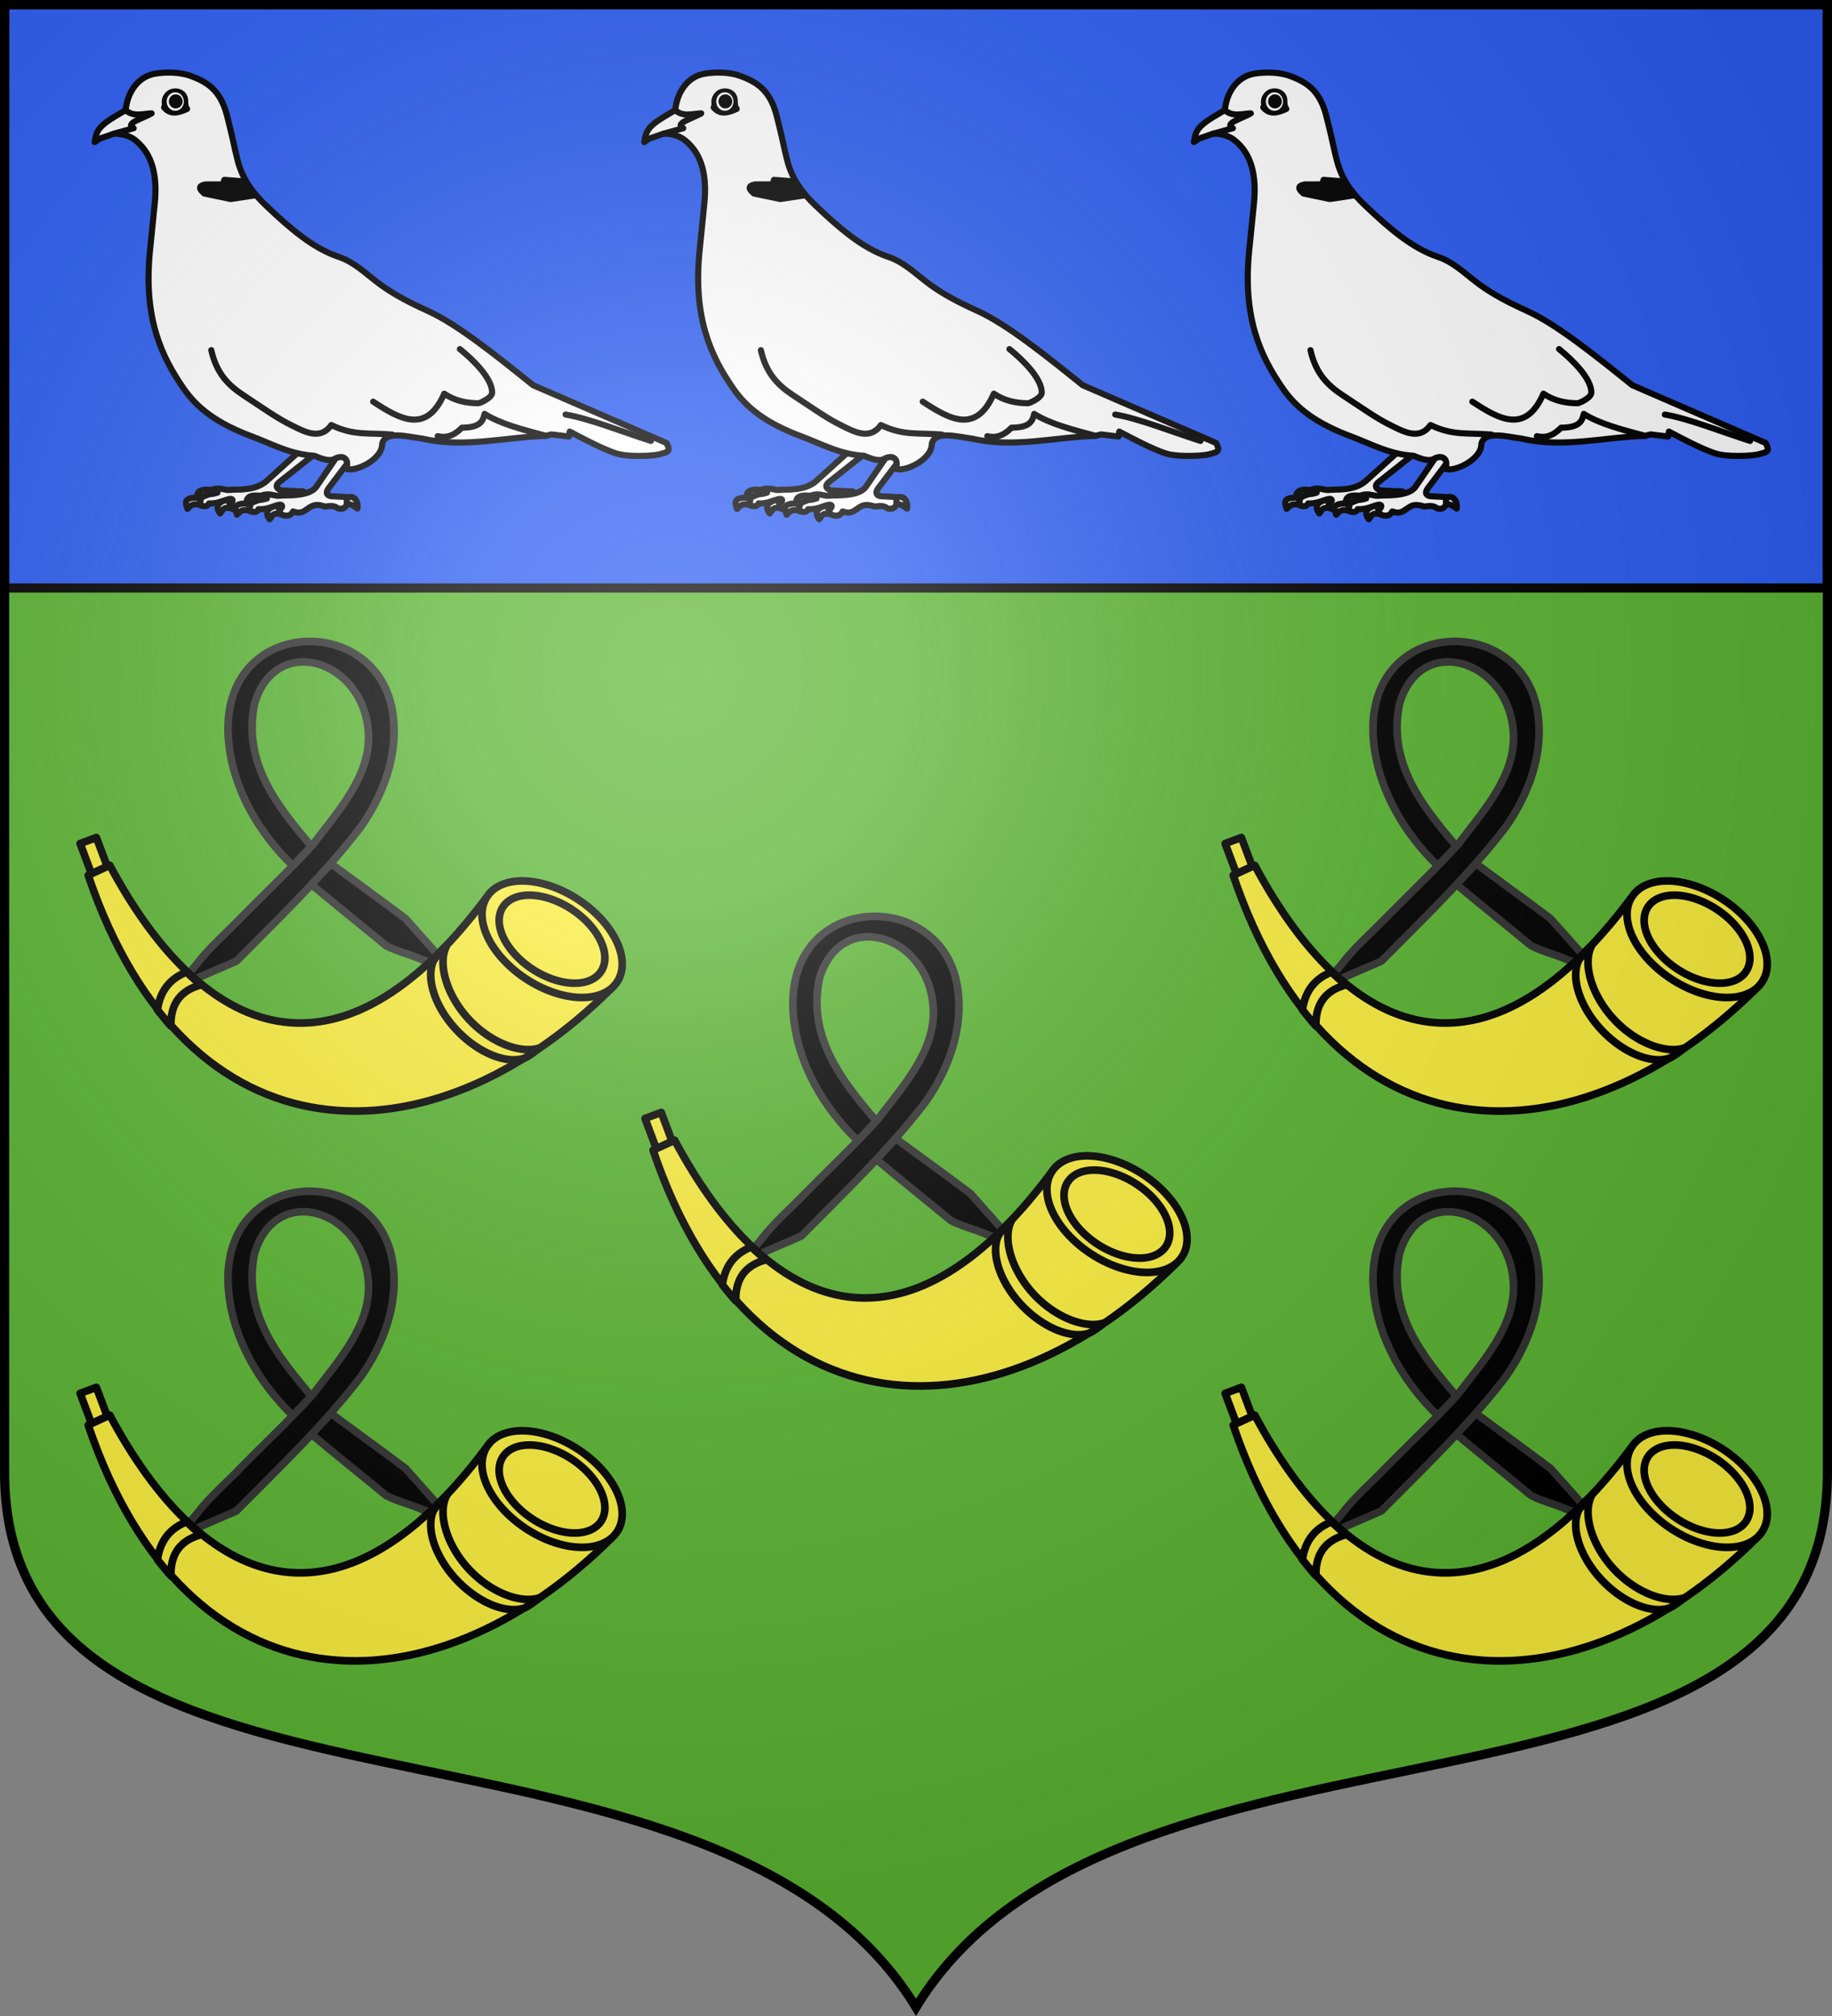
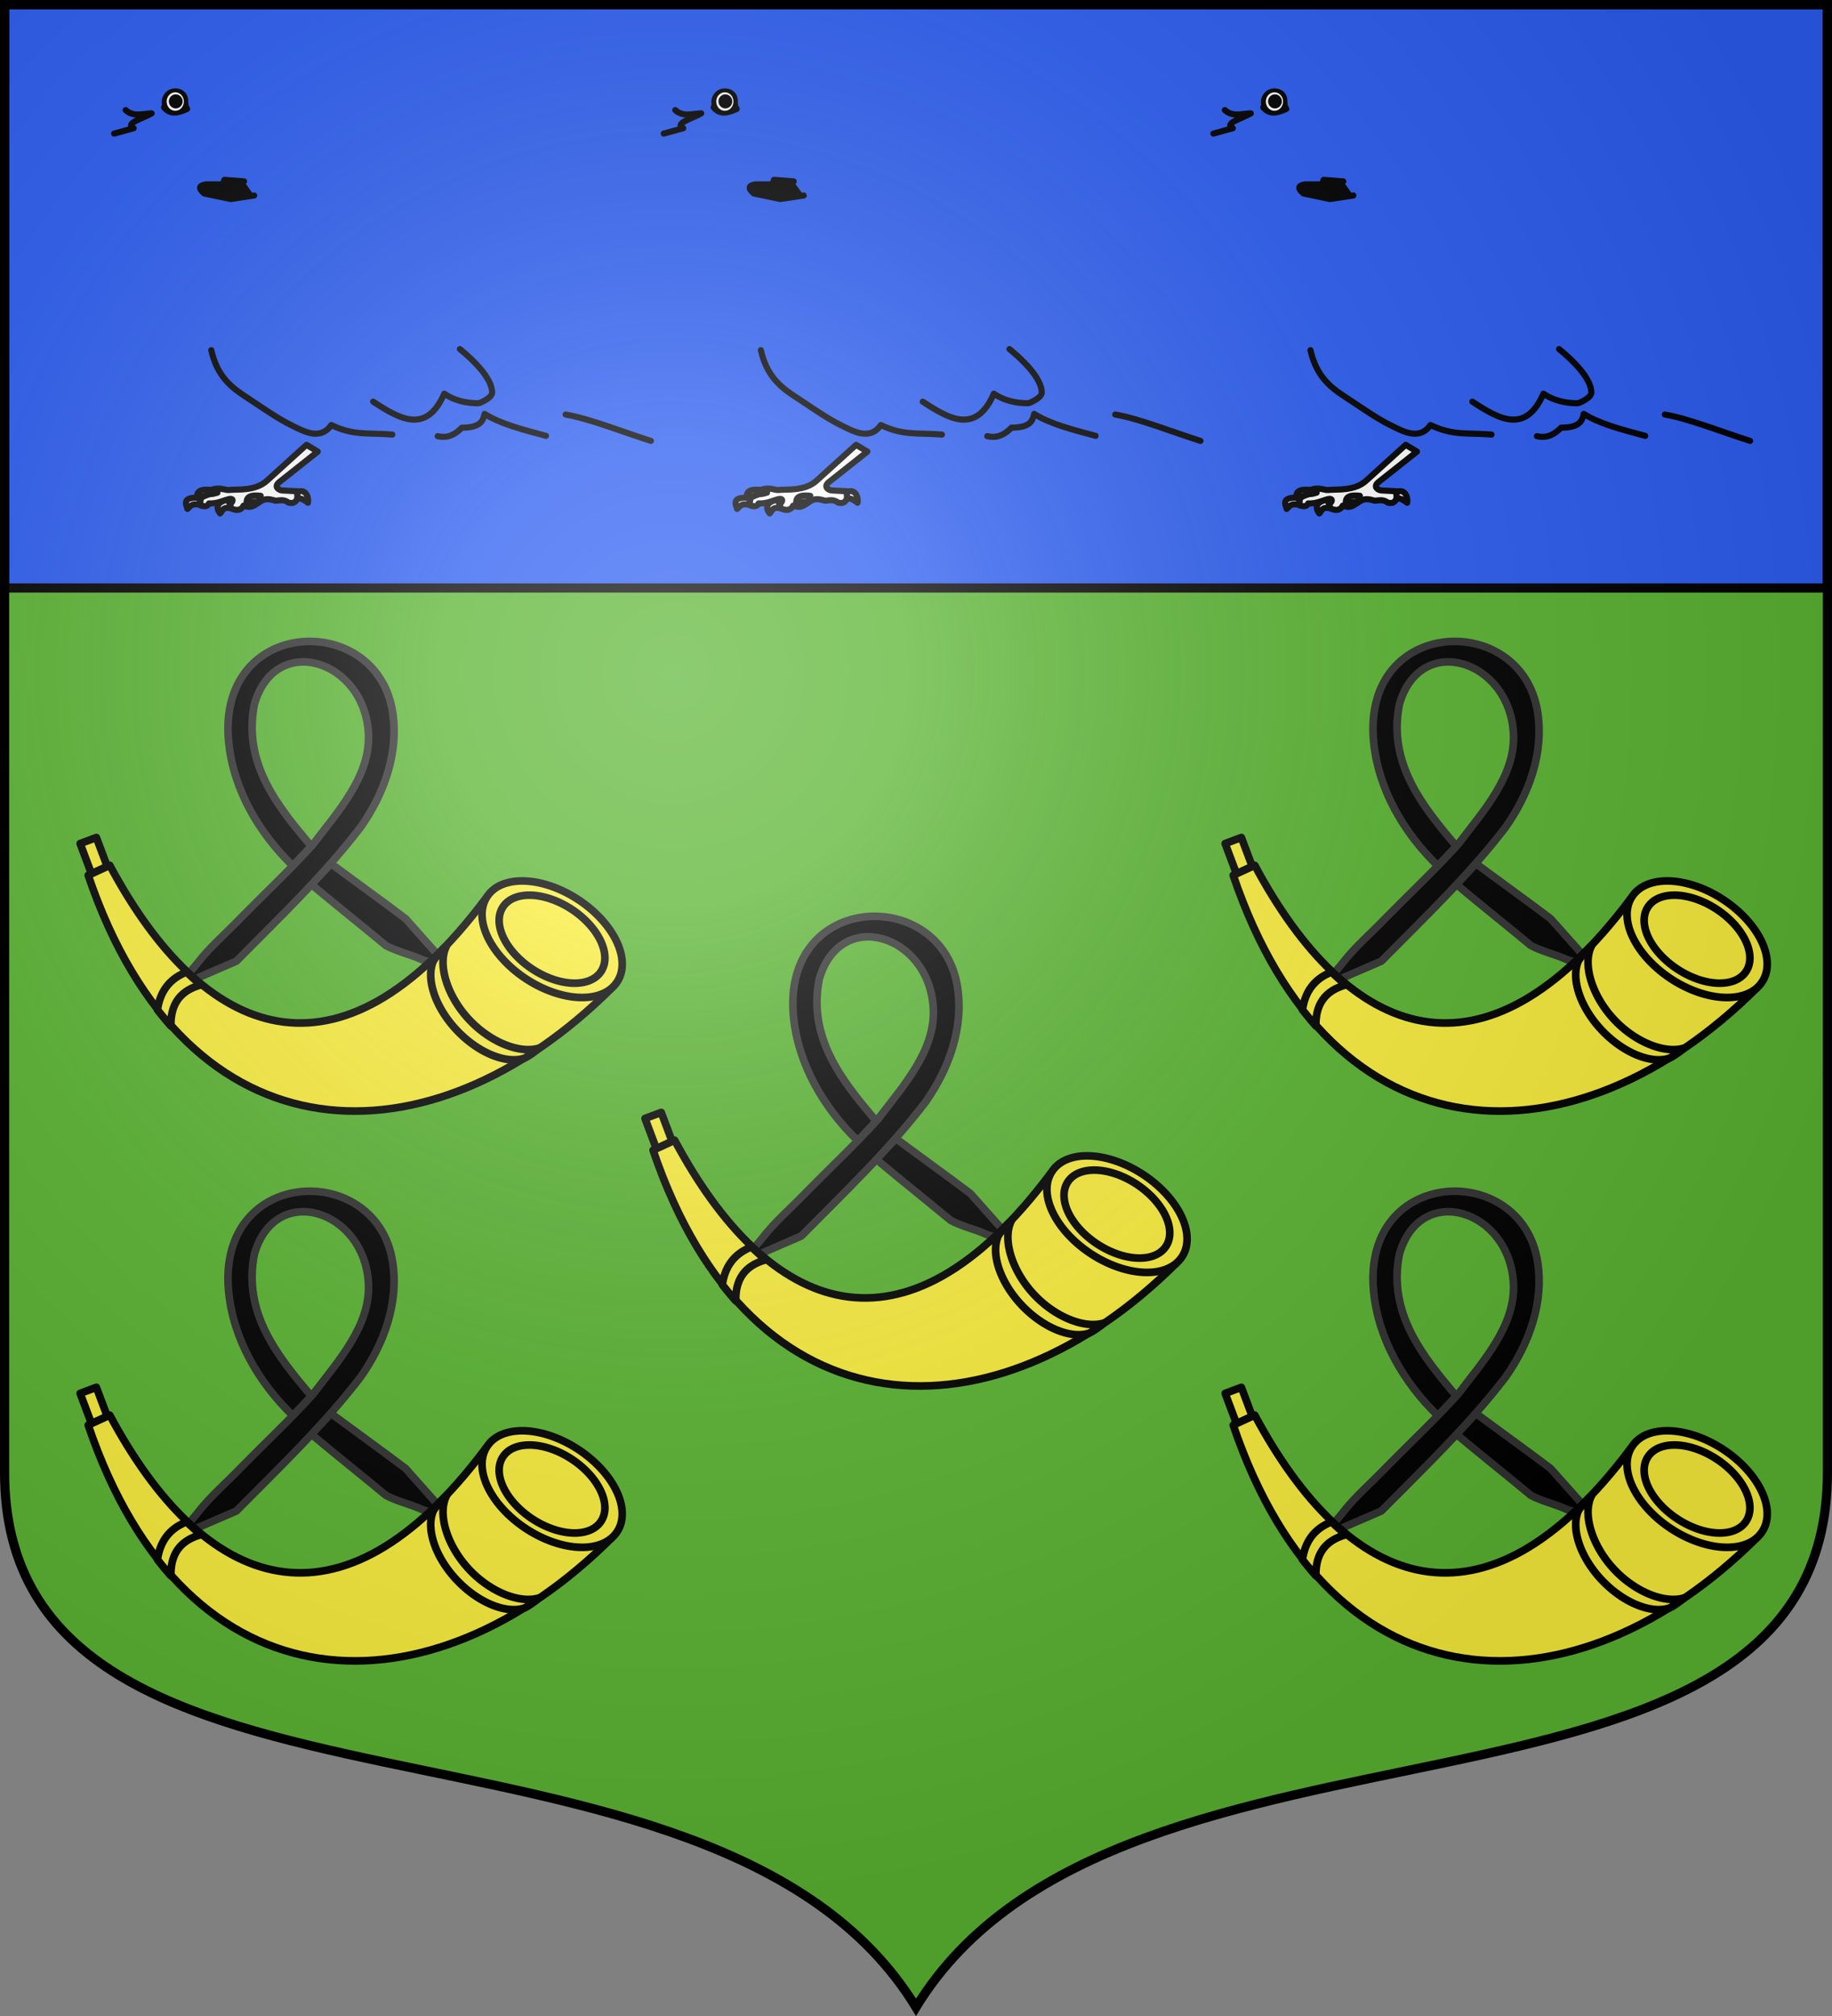
<svg xmlns="http://www.w3.org/2000/svg" xmlns:xlink="http://www.w3.org/1999/xlink" width="600" height="660">
  <rect width="100%" height="100%" fill="#808080" stroke="none" />
  <radialGradient id="d" cx="-80" cy="-80" r="405" gradientUnits="userSpaceOnUse">
    <stop offset="0" stop-color="#fff" stop-opacity=".31" />
    <stop offset=".19" stop-color="#fff" stop-opacity=".25" />
    <stop offset=".6" stop-color="#6b6b6b" stop-opacity=".125" />
    <stop offset="1" stop-opacity=".125" />
  </radialGradient>
  <path fill="#5ab532" d="M1.5 1.5v480.492c0 128.785 231.64 65.81 298.5 175.133 66.86-109.322 298.5-46.348 298.5-175.133V1.5z" />
  <g id="a">
    <path d="m31.559 274.187 3.568 9.486-5.165 2.385-3.711-9.888z" style="fill:#fcef3c;fill-rule:evenodd;stroke:#000;stroke-width:2.5;stroke-linecap:round;stroke-linejoin:round" transform="translate(-.001 -.001)" />
    <path fill-rule="evenodd" stroke="#313131" stroke-linecap="round" stroke-linejoin="round" stroke-width="2.5" d="M128.57 233.023c2.14 13.506-2.833 26.943-10.443 37.752-12.153 15.87-26.73 29.738-40.728 43.9l-13.735 5.93c-3.224-1.38-.513-3.227.739-4.946 4.298-5.665 9.799-10.255 14.688-15.392 7.818-7.948 15.979-15.583 23.454-23.853 8.127-10.776 18.864-22.386 18.128-36.278-1.28-24.167-30.47-33.322-37.338-9.66-3.902 19.419 7.628 33.573 18.636 46.555l-6.072 6.406C84.82 272.739 76.37 258.391 74.88 242.828c-3.924-40.993 48.447-42.874 53.689-9.804m-20.2 49.703c8.142 6.023 16.388 11.93 24.464 18.025l10.588 11.91c-1.494 3.13-3.928 2.098-6.354 1.008-3.522-1.429-7.335-2.35-10.665-4.113-8.024-6.64-16.365-13.28-24.353-19.962 2.016-2.307 4.304-4.561 6.32-6.868z" />
    <path d="M159.09 294.132c-48.148 64.328-92.511 46.385-123.135-10.836l-7.069 3.258c32.407 95.634 112.408 95.6 171.263 37.111z" style="fill:#fcef3c;fill-rule:evenodd;stroke:#000;stroke-width:2.5;stroke-linecap:round;stroke-linejoin:round" transform="translate(-.001 -.001)" />
    <path d="M159.625 293.401a25.456 15.472 33.237 1 0 42.406 28.17 25.456 15.472 33.237 1 0-42.406-28.17" style="fill:#fcef3c;fill-rule:evenodd;stroke:#000;stroke-width:2.5;stroke-linecap:round;stroke-linejoin:round" transform="translate(-.001 -.001)" />
    <path d="M164.787 296.83a19.22 11.687 33.3 1 0 32.007 21.286 19.22 11.687 33.3 1 0-32.007-21.286M146.238 309.684c-3.02 5.853.087 16.416 7.58 24.295 7.054 7.418 16.546 11.007 22.636 9.174-.314.434-3.66 2.984-5.028 3.383-5.966 1.738-14.863-1.935-21.748-9.175-7.028-7.39-10.194-16.7-7.843-22.5.48-1.185 3.571-4.792 4.403-5.177M61.108 318.234a83 83 0 0 0 4.685 4.212c-6.09 1.671-9.95 5.56-9.824 13.438a107 107 0 0 1-4.4-5.313c.833-5.703 3.672-10.045 9.539-12.337" style="fill:#fcef3c;fill-rule:evenodd;stroke:#000;stroke-width:2.5;stroke-linecap:round;stroke-linejoin:round" transform="translate(-.001 -.001)" />
  </g>
  <path fill="#2b5df2" stroke="#000" stroke-linejoin="round" stroke-width="3" d="M1.5 1.5h597v191H1.5z" />
  <g id="c" transform="translate(0 -.295)">
    <path fill="#fff" stroke="#000" stroke-linecap="round" stroke-linejoin="round" stroke-width="2" d="m249.149 160.717-.85 2.282c-.588-.554-1.958-.294-3.743.397-.096-1.63.197-3.17 4.593-2.679" />
    <path fill="#fff" stroke="#000" stroke-linecap="round" stroke-linejoin="round" stroke-width="2" d="m280.385 145.92-12.9 11.696c-1.803 1.635-4.435 2.982-10.324 2.985-2.31.001-2.049.33-3.705-.088-1.342-.33-2.74-.422-4.307.204-1.952 1.966.728 1.293 2.069.865-1.191-.048-4.913 1.12-5.446 1.842l-.286 2.256c1.375.491 2.502.546 2.955-.58 2.26.12 4.246-.673 6.266-1.351.572-.186 1.766-.309 1.41.672l-.875 1.238.431 1.04c2.148 1.076 3.509.392 4.085-.869 2.796.987 3.56-.139 5.485-1.352 1.536-.968 2.69-.969 4.964-.258 1.398-.05 2.72-.59 4.322.643 1.004.13 2.006.45 3.025-1.543l-.275-2.207-4.835-.25c-1.035-.052-2.968-1.161-.916-2.787l12.541-9.932zM241.388 166.915c1.158-1.05 1.242-1.79 4.008-1.408l.153-2.22c-6.138-.413-4.568 2.051-4.162 3.628" />
    <path fill="#fff" stroke="#000" stroke-linecap="round" stroke-linejoin="round" stroke-width="2" d="m254.766 163.9.907 2.798c-2.836-.613-2.746.876-3.581 1.7-1.337-1.646-1.411-3.847 2.673-4.499zM277.369 161.363c2.825-1.205 3.833 1.797 3.492 3.544-1.724-1.361-2.81-1.66-3.483-1.272zM265.364 162.614l-.85 2.281c-.587-.553-1.958-.294-3.743.398-.096-1.63.197-3.17 4.593-2.68" />
-     <path fill="#fff" stroke="#000" stroke-linecap="round" stroke-linejoin="round" stroke-width="2" d="m292.997 145.92-9.296 13.592c-1.39 2.033-4.436 2.982-10.324 2.986-2.31 0-2.05.33-3.706-.089-1.341-.33-2.739-.422-4.307.205-1.951 1.965.729 1.292 2.07.864-1.192-.047-4.913 1.12-5.447 1.842l-.286 2.257c1.376.49 2.502.545 2.956-.58 2.26.12 4.245-.673 6.266-1.352.571-.185 1.765-.308 1.409.672l-.874 1.239.43 1.039c2.148 1.076 3.51.392 4.085-.868 2.796.986 3.56-.14 5.485-1.352 1.536-.969 2.69-.97 4.964-.259 1.399-.05 2.72-.59 4.323.643 1.003.13 2.006.45 3.024-1.542l-.275-2.207-4.835-.25c-1.034-.053-2.514-.672-.915-2.787l8.938-11.829zM257.603 168.812c1.159-1.05 1.242-1.79 4.009-1.409l.153-2.22c-6.139-.413-4.569 2.052-4.162 3.629" />
-     <path fill="#fff" stroke="#000" stroke-linecap="round" stroke-linejoin="round" stroke-width="2" d="m270.981 165.796.908 2.799c-2.836-.614-2.746.876-3.582 1.7-1.337-1.647-1.41-3.847 2.674-4.5M293.584 163.26c2.825-1.206 3.833 1.797 3.493 3.544-1.725-1.362-2.81-1.66-3.483-1.273zM221.152 36.339c.573-5.795 3.978-10.911 9.532-11.901 3.573-.637 8.357-.567 11.89.762 4.956 1.865 9.536 4.32 11.75 12.834 2.018 7.764 2.257 9.987 3.546 14.934 1.622 6.222 5.108 10.662 9.09 14.468 8.156 7.798 15.678 14.178 24.021 16.972 4.9 1.64 8.488 5.16 12.415 8.167 3.882 2.973 8.391 5.737 16.847 9.568 9.53 4.316 22.23 14.514 34.36 24.268l43.672 18.9s.94 1.663.665 2.334c-.295.719-1.505.94-2.217 1.167-1.54.49-3.712.64-5.32.7-2.529.096-5.943.057-8.424-.467-1.939-.409-4.382-1.533-6.207-2.333-3.13-1.372-10.197-5.134-10.197-5.134l-.222 1.634-5.764-.7-1.773.466c-13.449.414-26.897 4.072-40.346.934-5.172-.676-12.13-2.71-13.301 1.633.106 5.374-9.178 9.448-11.802 8.186 1.168-3.046-.905-4.848-3.865-3.167-1.824 1.036-5.255-.548-6.501-1.052-8.02-.493-13.896-3.877-20.395-6.3-11.238-4.19-17.81-9.04-22.39-15.635-7.352-10.585-13.31-23.178-11.084-45.27l1.552-15.4c.888-8.81-.6-16.159-6.429-20.768-1.544-1.22-3.823-2.039-6.872-2.1l-4.659 1.616L211 46.81c.425-1.926.326-3.701 3.292-6.105 1.722-1.396 4.397-2.911 6.86-4.366z" />
    <path stroke="#000" stroke-linecap="round" stroke-linejoin="round" stroke-width="2" d="m259.936 59.674-6.456-.489-.47 1.485h-5.643c-1.709.337-2.887.897-.47 2.97l8.62 1.815 7.71-1.161M233.747 35.478l.33-.903c-.32-1.317.027-2.484 1.044-3.476 1.338-1.306 4.128-1.184 5.156.67.734 1.326-.07 2.714.995 4.19-2.517 1.128-5.325 2.149-7.525-.481z" />
    <ellipse cx="237.396" cy="33.537" fill="#fff" rx="2.821" ry="3.031" />
    <ellipse cx="237.563" cy="33.486" stroke="#000" stroke-linecap="round" stroke-linejoin="round" stroke-width="2" rx="1.26" ry="1.303" />
    <path fill="none" stroke="#000" stroke-linecap="round" stroke-linejoin="round" stroke-width="2" d="M393.177 144.64c-9.426-2.998-20.08-7.29-27.932-8.633m-41.898 7.083c2.406.567 4.952.248 7.927-2.782 6.135-.025 6.908-2.222 7.432-4.52 5.212 3.325 12.765 5.217 20.11 7.19m-28.202-28.398c4.39 3.555 10.587 9.565 10.569 14.255-.007 1.758-4.066 3.477-4.459 3.477-3.895 0-7.792-.799-11.23-3.13-5.796 13.288-14.468 8.41-23.286 2.608m6.284 10.778c-7.813-.668-12.575.46-19.991-3.129-2.967 4.271-7.18 2.917-10.735 1.217-6.202-2.967-7.41-3.933-18.001-10.952-4.612-3.057-8.78-6.808-10.57-14.776m-28.043-78.59c2.522 2.325 5.593 1.185 8.501 1.067-2.662 1.623-9.03 3.245-5.878 4.868l-6.392 1.766" />
  </g>
  <use xlink:href="#a" width="100%" height="100%" transform="translate(375)" />
  <use xlink:href="#a" width="100%" height="100%" transform="translate(185 90)" />
  <use xlink:href="#a" width="100%" height="100%" transform="translate(0 180)" />
  <use xlink:href="#a" width="100%" height="100%" transform="translate(375 180)" />
  <use xlink:href="#c" width="100%" height="100%" transform="translate(-180)" />
  <use xlink:href="#c" width="100%" height="100%" transform="translate(180)" />
  <path fill="url(#d)" d="M-298.5-298.5V183c0 129.055 231.64 65.948 298.5 175.5C66.86 248.948 298.5 312.055 298.5 183v-481.5z" transform="translate(300 300)" />
  <path fill="none" stroke="#000" stroke-width="3" d="M1.5 1.5v480.492c0 128.785 231.64 65.81 298.5 175.133 66.86-109.322 298.5-46.348 298.5-175.133V1.5z" />
</svg>